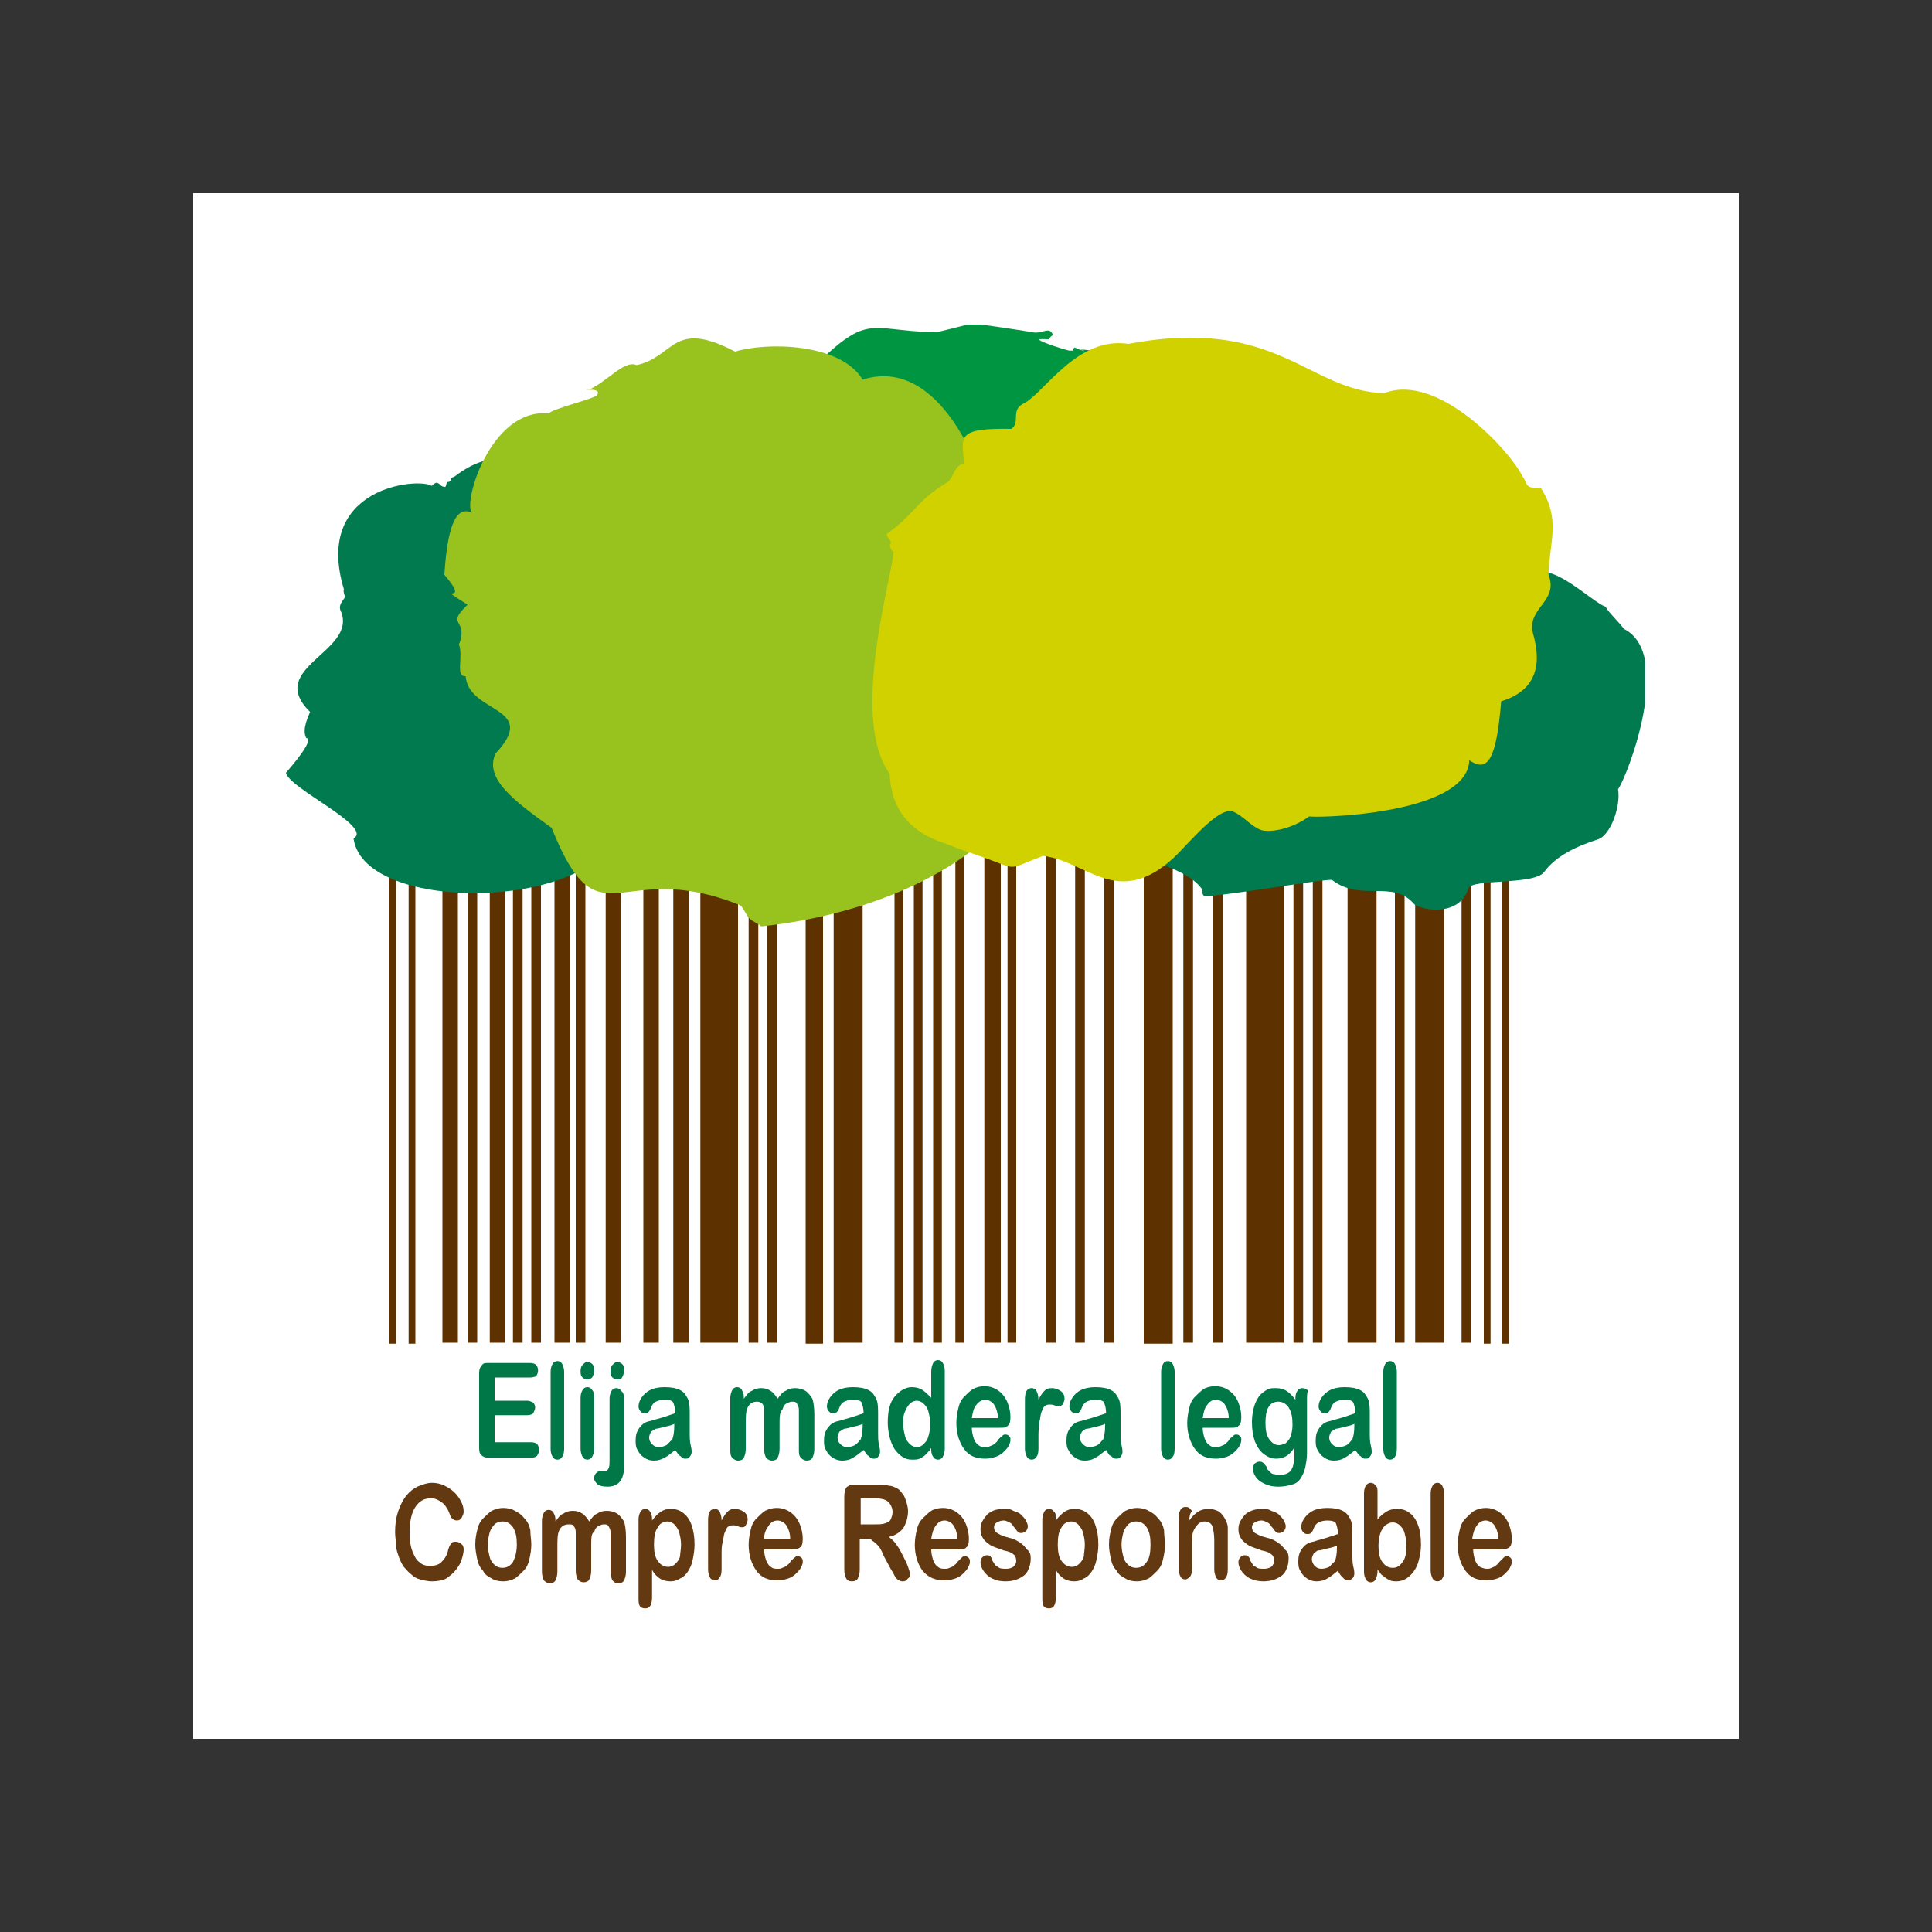
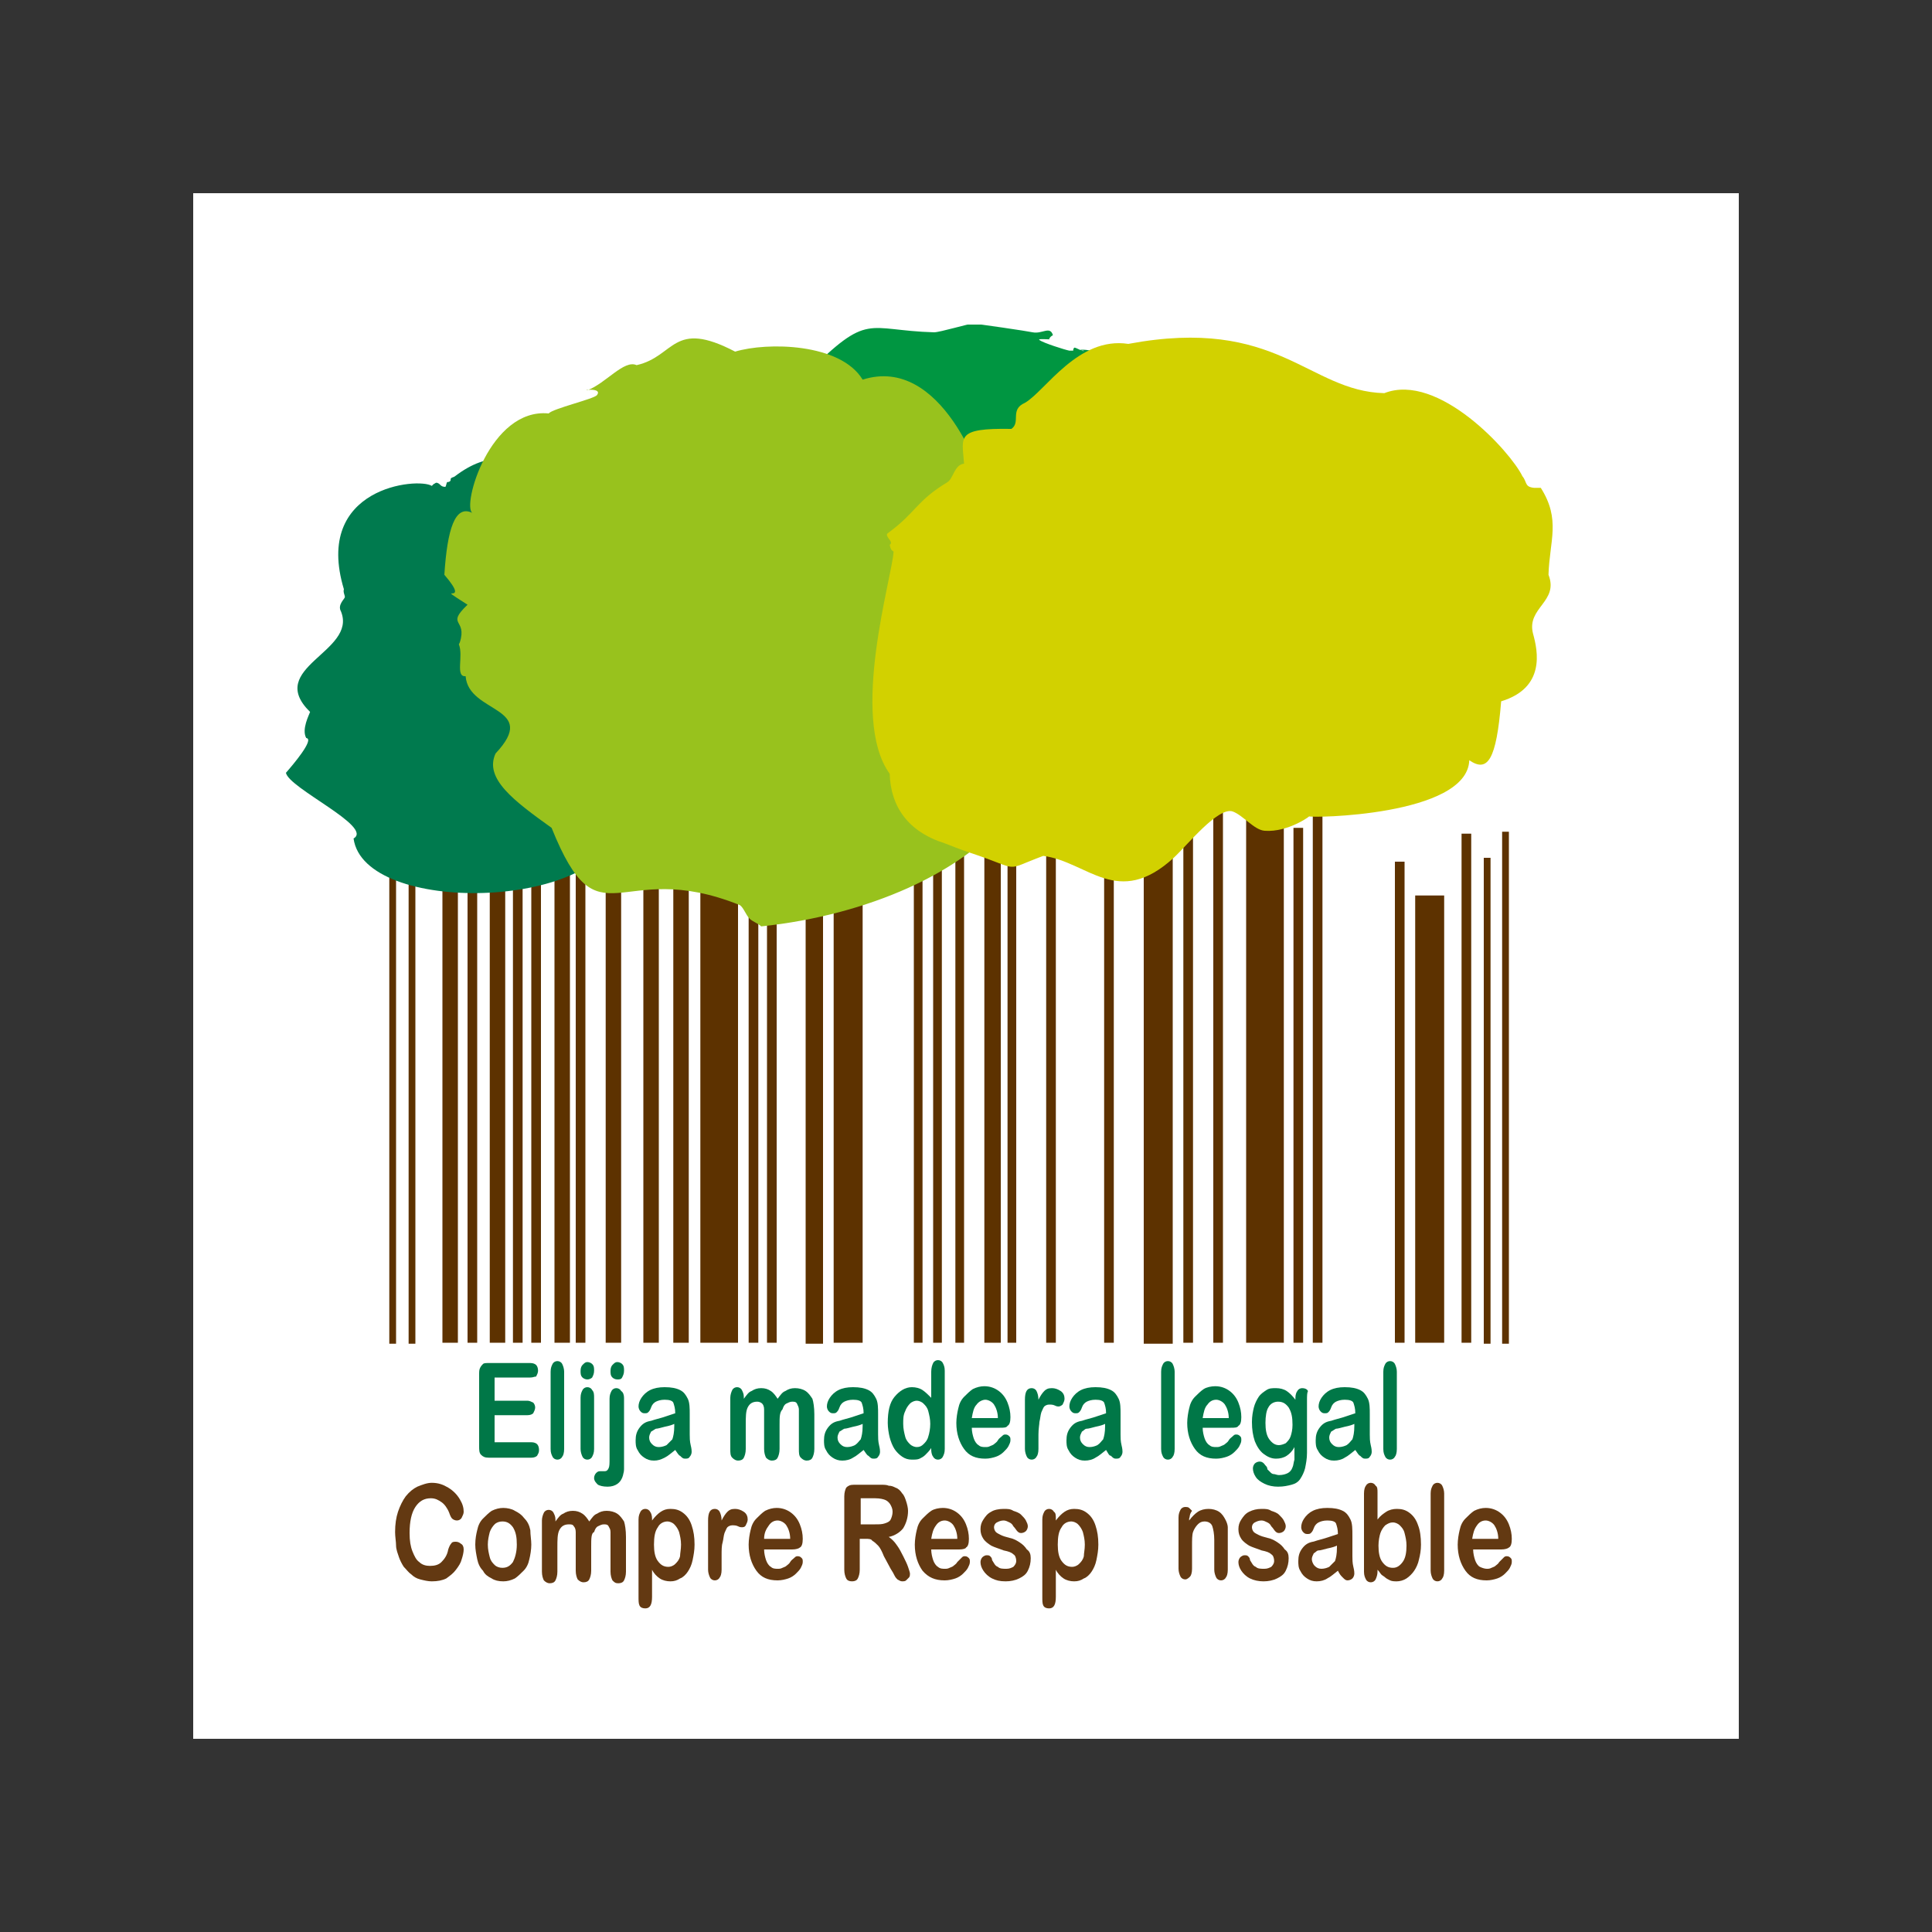
<svg xmlns="http://www.w3.org/2000/svg" xmlns:xlink="http://www.w3.org/1999/xlink" version="1.1" id="Capa_1" x="0px" y="0px" viewBox="0 0 200 200" style="enable-background:new 0 0 200 200;" xml:space="preserve">
  <rect x="0" y="0" width="200" height="200" fill="#333333" stroke="none" />
  <style type="text/css">
	.st0{fill:#FFFFFF;}
	.st1{clip-path:url(#SVGID_00000163039462339341549720000008582131582822325398_);}
	.st2{fill:#5D3200;}
	.st3{clip-path:url(#SVGID_00000034770371081576032290000014496664444928986047_);}
	.st4{fill:#007A4E;}
	.st5{fill:#007735;}
	.st6{fill:#009641;}
	.st7{fill:#98C21D;}
	.st8{fill:#D2D100;}
	.st9{fill:#007747;}
	.st10{fill:#633912;}
</style>
  <g>
    <rect x="20" y="20" class="st0" width="160" height="160" />
    <g id="Ilustración_120">
      <g>
        <defs>
          <rect id="SVGID_1_" x="29.6" y="33.6" width="140.7" height="132.9" />
        </defs>
        <clipPath id="SVGID_00000000185979154140330010000016595941980745720458_">
          <use xlink:href="#SVGID_1_" style="overflow:visible;" />
        </clipPath>
        <g style="clip-path:url(#SVGID_00000000185979154140330010000016595941980745720458_);">
          <rect x="101.9" y="83.8" class="st2" width="1.7" height="55.2" />
          <rect x="133.9" y="85.7" class="st2" width="1" height="53.3" />
          <rect x="96.6" y="87.1" class="st2" width="0.9" height="51.9" />
-           <rect x="92.6" y="88.9" class="st2" width="0.9" height="50.1" />
-           <rect x="111.3" y="85.4" class="st2" width="1" height="53.6" />
          <rect x="108.3" y="85.4" class="st2" width="1" height="53.6" />
          <rect x="48.4" y="79.2" class="st2" width="1" height="59.8" />
          <rect x="42.3" y="75.4" class="st2" width="0.7" height="63.7" />
          <rect x="40.3" y="75.4" class="st2" width="0.7" height="63.7" />
          <rect x="72.5" y="79.8" class="st2" width="3.9" height="59.2" />
          <rect x="86.3" y="68.2" class="st2" width="3" height="70.8" />
          <rect x="125.6" y="84.1" class="st2" width="1" height="54.9" />
          <rect x="135.9" y="84.4" class="st2" width="1" height="54.6" />
          <rect x="129" y="84.7" class="st2" width="3.9" height="54.3" />
          <rect x="104.3" y="83.3" class="st2" width="0.9" height="55.7" />
          <rect x="83.4" y="86.4" class="st2" width="1.8" height="52.7" />
          <rect x="94.6" y="88.1" class="st2" width="0.9" height="50.9" />
          <rect x="98.9" y="83.8" class="st2" width="0.9" height="55.2" />
          <rect x="151.3" y="86.3" class="st2" width="1" height="52.7" />
          <rect x="144.4" y="89.2" class="st2" width="1" height="49.8" />
          <rect x="122.5" y="83" class="st2" width="1" height="56" />
          <rect x="114.3" y="83.1" class="st2" width="1" height="55.9" />
          <rect x="79.4" y="89.4" class="st2" width="1" height="49.6" />
          <rect x="77.5" y="90" class="st2" width="1" height="49" />
          <rect x="155.5" y="86.1" class="st2" width="0.7" height="53" />
          <rect x="153.6" y="88.8" class="st2" width="0.7" height="50.3" />
          <rect x="45.8" y="80.2" class="st2" width="1.6" height="58.8" />
          <rect x="50.7" y="79.2" class="st2" width="1.6" height="59.8" />
          <rect x="62.7" y="89.6" class="st2" width="1.6" height="49.4" />
          <rect x="66.6" y="88.4" class="st2" width="1.6" height="50.6" />
          <rect x="69.7" y="89.9" class="st2" width="1.6" height="49.1" />
          <rect x="146.5" y="92.7" class="st2" width="3" height="46.3" />
-           <rect x="139.5" y="71.7" class="st2" width="3" height="67.3" />
          <rect x="118.4" y="84.1" class="st2" width="3" height="55" />
          <rect x="55" y="85.8" class="st2" width="1" height="53.2" />
          <rect x="53.1" y="84.6" class="st2" width="1" height="54.4" />
          <rect x="57.4" y="79.2" class="st2" width="1.6" height="59.8" />
          <rect x="59.6" y="90" class="st2" width="1" height="49" />
          <g>
            <defs>
              <rect id="SVGID_00000038414486994693338600000004175930963365946040_" x="29.6" y="33.6" width="140.7" height="132.9" />
            </defs>
            <clipPath id="SVGID_00000048464310463876844690000004038428795252396181_">
              <use xlink:href="#SVGID_00000038414486994693338600000004175930963365946040_" style="overflow:visible;" />
            </clipPath>
            <g style="clip-path:url(#SVGID_00000048464310463876844690000004038428795252396181_);">
              <path class="st4" d="M36.6,86.8c2.1-1.2-6.7-5.2-7-6.8c0.7-0.8,3-3.5,2.1-3.6c-0.5-0.9,0.3-2.4,0.4-2.7        c-4.7-4.6,4.9-6.2,3.2-10.4c-0.4-0.7,0.4-1.3,0.4-1.5c0-0.2-0.2-0.5-0.1-0.8c-3.2-10.6,7.7-11.6,9.1-10.7        c0.1-0.1,0.1-0.1,0.2-0.2c0.1,0,0.2-0.2,0.4-0.1c0.3,0.1,0.3,0.4,0.8,0.4c0.1-0.1,0.1-0.4,0.2-0.5c0.1,0,0.2,0,0.3-0.1        s0-0.2,0.1-0.3c0.1-0.1,0.3-0.1,0.4-0.2c14-10.7,19.7,29.5,17.9,36c-0.3,0.1-0.9,0.2-1.1,0.4C62.3,94.2,37.7,94.8,36.6,86.8" />
              <path class="st5" d="M66.2,48.3H66l-0.3,0.3c-0.3,0.1-0.5,0-0.6,0.3c0.2,0.1,0.5,0.2,0.7,0.2c0,0-0.1,0.1-0.1,0.1        c-0.5,0.1-0.6,0.3-1,0.4h-0.5c-0.4,0.1-0.7,0.2-1,0.3c-0.3,0.1-0.6,0-0.8,0c-0.1,0.1-0.1,0.1-0.2,0.2c0.1,0.1,0.1,0.2,0.2,0.3        c-0.6,0.1-0.4,0.3-0.8,0.4c-0.2,0.1-0.4,0-0.6,0c-0.2,0.1-0.5,0.4-0.5,0.6c0.6,0.1,0.8,0.2,0.7,0.6c-0.1,0-0.1,0.1-0.2,0.2        c-0.3,0.1-0.4,0.2-0.8,0.2C60.1,52.2,60,52,59.6,52c-0.2,0.1-0.6,0.1-0.8,0.2c-0.1,0-0.1,0.1-0.2,0.1c0.1,0.2,0.3,0.2,0.4,0.3        c0,0.1-0.1,0.3-0.1,0.4c0,0.1,0.1,0.1,0.2,0.3c-0.6,0.2-0.2,0.9,0.4,0.9V54h0.2v0.1c-0.2,0.1-0.2,0.3-0.2,0.6        c-0.2,0.1-0.2,0.1-0.4,0.1c-0.1,0-0.2,0-0.5,0c0,0.1,0,0.1,0.1,0.1c0.1,0,0.2,0.1,0.3,0.1c-0.1,0.2-0.4,0.2-0.5,0.4        c-0.1,0.2-0.2,1.3-0.2,1.4c0.2,0.1,0.1,0.1,0.4,0.1c0.1-0.1,0.2-0.2,0.5-0.2v0c0.3,0.2,0.3,0.6,0.3,1c0.3,0.1,0.4,0.2,1,0.2        c0.1-0.2,0-0.4,0.5-0.4c0.3,0.1,0.4,0.1,0.4,0.4c-0.1,0.1,0,0.2,0.1,0.4c-0.2,0.1-0.4,0.2-0.6,0.3c0.1,0.1,0.2,0.2,0.2,0.4        c-0.3,0.1-0.6,0.2-0.6,0.4c0.3,0.2,0.2,0.3,0.2,0.6c0.2,0.1,0.1,0.1,0.4,0.1c0.1-0.1,0.2-0.2,0.5-0.2c0.2,0.2,0.3,0.4,0.3,0.7        c0.3,0.1,0.5,0.3,0.9,0.4h0.9c0.6,0.1,1.5,0.3,2.4,0.1c0.2,0,0.4-0.2,0.6-0.3h0.6c0.4-0.1,0.9-0.3,1.2,0        c0.3,0.3-0.3,0.3-0.2,0.6c0,0.1,0.2,0.3,0.3,0.4c0.1,0,0.2,0,0.4,0c0.1-0.1,0.2-0.2,0.4-0.3c0.1,0,1-0.1,1.3-0.1        c0.1,0.1,0.1,0.1,0.2,0.2c-0.4,0.3-0.2,0.6-0.1,1.1c0.2,0.1,0.3,0.1,0.5,0.2c0.8,0,1-0.1,1.7-0.2l0.6-0.4l2.9,0h1.1        c0.2,0,0.4-0.2,0.6-0.2c0.5-0.1,0.8,0.1,1.1,0.2c0.2,0,0.5,0,0.6,0c0.2,0,0.6,0,0.7,0c0.5,0.1,1.1,0,1.5-0.1        c0.4,0,0.7,0.1,1,0.1c0.3,0,0.4-0.3,0.6-0.3c0.7-0.2,1.4,0.2,1.5-0.3c-0.1-0.1-0.2-0.1-0.3-0.2c0.3-0.1,1.1-0.5,1.3-0.6        c0.2-0.2,0.3-0.5,0.6-0.6c0.1,0,0.1,0,0.3,0c0,0,0.1,0.1,0.1,0.1c0.1,0.1,0.1,0.1,0.1,0.2c0.7,0,1.4,0.2,2.1,0.2        c0.2-0.1,0.3-0.2,0.5-0.3c0-0.2-0.4-0.8-0.6-0.9c-0.2-0.1-0.4,0-0.6,0c-0.1-0.1-0.1-0.2-0.1-0.4h-0.1v0h0.1        c0.2,0.1,0.5,0.1,1,0.1v-0.3c-0.3-0.1-0.5-0.1-0.6-0.3h0.1c0.2-0.2,0.7-0.1,1-0.2c0.2-0.1-0.1-0.4,0.1-0.6        c0.2-0.2,0.5-0.1,0.5-0.5c-0.2-0.1-0.4-0.2-0.5-0.4c0.7-0.2,1.3-0.3,2.1-0.4c0.1-0.2,0.2-0.2,0.2-0.4        c-0.2-0.1-0.6-0.2-0.8-0.4c-0.1-0.1-0.1-0.2-0.2-0.3h-0.5c-0.2,0.1-0.3,0-0.5,0c0,0-0.1-0.1-0.1-0.1c0.3-0.1,0.5-0.2,0.5-0.5        c-0.3-0.1-0.3-0.2-0.8-0.3c-0.2,0.1-0.4,0.1-0.6,0c0,0-0.1-0.1-0.1-0.1c-0.1-0.1,0.2-0.7,0.3-0.9c-0.4-0.1-1.2-0.4-1.3-0.7        c0.3-0.2,0.4-0.3,1-0.3c0.1,0.2,0.1,0.3,0.6,0.4c0-0.1,0.1-0.1,0.1-0.2c-0.4-0.3-0.1-0.7-1.2-0.7c-0.1,0.2-0.1,0.3-0.5,0.3        c-0.2-0.1-0.3,0-0.4-0.2c-0.1-0.1-0.1-0.1-0.1-0.2c0.8-0.2,0.9-0.1,1.8-0.2c0,0.3,0.1,0.6,0.6,0.7c0.1-0.1,0.2-0.1,0.2-0.2        c0.1-0.1,0.1-0.4,0.1-0.6c-0.4-0.1-0.9-0.2-1.1-0.4c-0.1-0.1,0-0.4-0.1-0.5c0-0.1-0.6-0.4-0.7-0.4h-0.9c-0.2,0-0.4,0-0.6,0        c-0.1-0.1-0.1-0.1-0.2-0.2c0.2-0.1,0.7-0.1,0.9-0.2c0.1-0.1,0.1-0.1,0.1-0.2c-0.1,0,0,0-0.1-0.1c-0.6-0.1-1.3-0.2-1.3-0.6        c0.2-0.2,0.1-0.5,0.1-0.7c-0.6-0.2-0.6-0.5-1-0.6c-0.3-0.1-0.5,0-0.7-0.2c0.2-0.1,0.3-0.1,0.4-0.3h-0.2c-0.1,0-0.1,0-0.2,0        c-0.4,0.2-0.9,0.1-1,0.5c0.3,0.1,0.4,0,0.5,0.2h-0.2c-0.1,0-0.1,0-0.2,0c-0.2-0.1-0.4-0.2-0.6-0.3H83c-0.2-0.1,0-0.2-0.2-0.3        c-0.1-0.1-0.5-0.1-0.6-0.2v0h0.1c0.1-0.1,0,0,0.2-0.1c0.2,0.2,0.3,0.3,1,0.3c0.1-0.2,0.1-0.4,0.1-0.7c0.8,0,1.9,0,2-0.5        C85.3,46.1,85,46,85,45.8c-1.1,0-1.9,0.1-2.7,0.3c-0.4,0.1-0.8,0.5-1.5,0.2c-0.3-0.1-0.5-0.2-0.7-0.4c-0.2,0-0.4,0.1-0.6,0.1        c0-0.7-0.6-0.8-0.7-1.4c0.1,0,0.2,0,0.4,0c0.2,0.1,0.2,0.2,0.6,0.2c0.1,0,0,0,0.2,0c0.1-0.1,0.3-0.3,0.5-0.4v-0.2        c-1.1-0.1-2.1-0.8-3.3-0.9c-0.2,0.1-0.3,0.1-0.3,0.3c-0.6,0-0.8,0.1-1.3,0.1c-0.1-0.1-0.2-0.2-0.2-0.4c-0.3-0.2-0.1-0.4,0-0.6        c-0.4-0.2-0.6-0.3-1.3-0.4c-0.1,0.1-0.4,0.3-0.5,0.4c-0.1,0.2,0,0.3-0.2,0.5c-0.3,0.3-1.1,0.2-1.2,0.6        c0.3,0.2-0.1,0.5-0.2,0.8c-0.5,0-1.3-0.2-1.9,0c-0.2,0.1-0.4,0.2-0.7,0.3c-0.9,0.1-1.4-0.1-1.4,0.5c0.1,0.1,0.1,0.1,0.3,0.2        c0.3,0.1,0.8-0.1,1.1-0.2c0.4-0.1,0.6,0.1,0.9,0.1c0.3,0.3,0.8,0.5,0.9,0.9c-0.1,0,0,0-0.1,0.1c-0.4,0.2-1,0.3-1.4,0.4        c-0.2,0.1-0.4,0.3-0.6,0.4c-0.3,0.1-0.8,0.2-1,0.4c-0.2,0.2,0.1,0.3,0.1,0.4c-0.4,0.2-1.1,0.3-1.7,0.3c0,0-0.1-0.1-0.1-0.1        C66.3,48.4,66.3,48.4,66.2,48.3 M78.4,45.6c0.3,0.2,0.6,0.5,0.7,0.8c-0.2,0.1-0.3,0.1-0.7,0.1c-0.2-0.2-0.5-0.4-0.6-0.8h0.1v0        C77.9,45.6,78.4,45.6,78.4,45.6z M68.1,48.7c0.1,0.1,0.1,0,0.2,0.1c0.1,0.1,0.1,0.1,0.1,0.2c-0.1,0-0.2,0-0.5,0        c-0.2-0.1-0.3-0.1-0.4-0.3c0.1,0,0.2,0,0.2,0C67.8,48.7,67.9,48.7,68.1,48.7 M63.1,50.6c0.1,0,0.1,0,0.3,0        c0,0.1,0.1,0.1,0.1,0.2c-0.2,0-0.4,0-0.6,0c-0.1-0.1-0.1-0.1-0.2-0.2h0.2C63,50.6,63,50.6,63.1,50.6 M87,52.3        c0.3,0.2,0.5,0.1,0.6,0.5c-0.2,0.1-0.2,0.1-0.5,0.1c-0.3-0.2-0.5-0.1-0.5-0.5c0.1,0,0,0,0.1-0.1H87z M85.9,52.7        c-0.3,0-0.5,0-0.7,0c-0.1-0.1-0.2-0.2-0.2-0.3h0.6c0.1,0.1,0.2,0.1,0.3,0.1V52.7z M61.1,52.9c0.2,0.1,0.3,0.2,0.3,0.4        c-0.1,0.1-0.2,0.1-0.3,0.2c-0.1,0-0.2,0-0.2,0c-0.1-0.1-0.1-0.2-0.2-0.4c0.1,0,0,0,0.1-0.1C60.9,52.9,61,52.9,61.1,52.9         M59.7,55.5v-0.1c0.2,0,0.3,0,0.4,0v0h-0.1C60,55.5,59.9,55.5,59.7,55.5 M62.5,58.2c0.3,0,0.1,0,0.2,0.1c-0.1,0-0.2,0-0.2,0        V58.2z M62.2,58.6H62v-0.1L62.2,58.6L62.2,58.6z M90.1,59.1h-0.4c0,0.1,0,0.1,0.1,0.1c0.1,0,0.1,0,0.2,0v0h0.1L90.1,59.1        L90.1,59.1z M86.3,59.2c0,0,0.1,0.1,0.1,0.1h-0.2C86.3,59.2,86.3,59.2,86.3,59.2 M82.3,61.5c0.4,0,0.8,0.1,0.9,0.4h-0.2        c-0.2,0.1-0.4,0-0.6,0v-0.1C82.3,61.7,82.3,61.6,82.3,61.5" />
              <path class="st6" d="M77.4,54.2c-0.1-0.5,0.2-1.1,0.7-1.2c0,0.1,0.1,0.3,0.1,0.4c0.1,0,0.1,0,0.2,0v0l0,0l0,0        c0-0.1,0-0.1-0.1-0.2c-0.3-0.2-0.3-0.6-0.4-1c-0.2-0.1-0.3-0.1-0.6-0.2c-0.1,0-0.3,0-0.6,0.1c0-0.2,0-0.2,0.1-0.3        c0.1-0.1,0.3-0.2,0.4-0.2c-0.2-0.3-0.6-0.4-0.8-0.6c-2.5-3.6,7.2-11.1,7.1-12.3c6.5-6.5,6.1-4.5,13.2-4.3c0.6,0,3.6-0.9,4-0.9        c0.4,0,5.8,0.8,6.2,0.9c1,0.2,1.8-0.7,2.1,0.3c-0.2,0.1-0.3,0.2-0.4,0.4c0.5,0.1-1.3-0.1-1,0.1c0.4,0.3,2.6,1,3.1,1.1        c0.1,0,0.2,0,0.4,0c0-0.1,0-0.2,0.1-0.3c0.1-0.1,1,0.5,1,0.3c-1.5-0.1,1.9-0.5,3,1.5c-0.2,0.1-0.5,0-0.7,0.2        c-0.1,0.2,0,0.4,0,0.7c0,0-0.1,0-0.1,0c0,0,0,0.1,0,0.1c0,0,0.1,0,0.1,0c0.2-0.2,0.7-0.3,1.2-0.3c0,0.2,0.1,0.3,0.1,0.5        c-0.3,0.2-0.7,0.3-0.7,0.6c0,0,0.1,0,0.1,0c0.4,0.3,1,0,1.4,0.2c0.3,0.2,0.1,0.8,0.3,1c0.3,0.3,0.6,0.1,0.8,0.8        c-0.3,0.2-0.5,0.4-0.5,0.7c1,0.3,1.9,0.4,3,0.4c0.2,0.3,0.4,0.3,0.5,0.8c-0.2,0.2-0.7,0.5-0.9,0.8c-0.1,0.2,0,0.4-0.2,0.5        c-0.2,0-0.4,0.1-0.6,0.1c-0.3-0.1-0.4,0-0.6,0.1c0,0.1,0,0.1-0.1,0.2c0.5,0.1,0.7,0.4,0.8,0.9c1.6,13.7,11.2,19.8-14.1,23.4        c-0.3-0.2-0.4-0.1-0.5-0.4c-0.4,0.1-0.6,0-0.9,0c0,0.1,0,0.1,0,0.2c-0.2,0.1-0.4,0.3-0.6,0.4c-0.1,0-0.2,0-0.3,0        c0,0,0,0.1,0,0.1c-0.3,0.4,0.1,0.7,0.2,1.1c-0.5,0.4-0.7,0.7-1.7,0.9c-0.2-0.2-0.6-0.4-0.8-0.6c-0.2-0.4-0.1-0.6-0.4-0.9        c-0.5-0.5-1.5-0.1-1.8-0.9c0.2-0.3-19.8-7.3-20.9-9.3c-0.2-0.4-0.6-0.2-0.6-0.9c0.3-0.2,0.6-0.3,0.6-0.7        c-1-0.4-1.8-0.6-2.9-0.8c-0.1-0.3-0.3-0.4-0.3-0.8c0.3-0.2,0.8-0.4,1.1-0.7c0.1-0.2,0.1-0.4,0.3-0.5h0.9c0,0,0.1,0,0.1,0        c0.1,0,0.1,0,0.2,0c0-0.1,0.1-0.1,0.1-0.2c-0.5-0.2-0.6-0.5-0.6-1C76.9,54.5,76.9,54.3,77.4,54.2 M77.8,50.6        C77.9,50.7,77.9,50.7,77.8,50.6L77.8,50.6L77.8,50.6z" />
-               <path class="st4" d="M115.2,85.5c0.2,0.1,0.3-0.1,0.6-0.1c0.2,0,0.3,0.2,0.5,0.2c0.7,0.2,1.2-0.4,1.8,0c0.1,0.1,0,0.1,0.1,0.2        c-0.4,0.1-1.1,0.1-1.4,0.3c-3.6,2.7,5.2,2.6,7.6,5.9c0.1,0.2,0,0.5,0.2,0.7c0.3,0.4,12.7-1.8,13.3-1.6c3,2.3,6.3-0.1,8.5,2.5        c0.7,0.6,4.6,1.4,5.6-1.6c0.2-1.1,7-0.3,7.9-1.8c1.2-1.6,3.3-2.6,5.5-3.3c1.3-0.4,2.4-3.4,2.1-5.2c1-1.4,5.8-14,0.6-16.6        c-0.4-0.6-1.6-1.7-1.9-2.3c-1-0.3-3.7-2.9-5.8-3.5C124.9,49.7,114.9,85.5,115.2,85.5" />
              <path class="st7" d="M102,51v0.3c0.1,0.1,0.1,0.1,0.1,0.4c-0.2,0.1-5,11.8-5.8,12.9c-0.2,0.3-0.2,0.8-0.4,1l2.1,4.2        c18.5,8,3.5,23.7-19.2,26.1c-0.3-0.3-0.9-0.5-1.2-0.8c-0.4-0.4-0.6-1.1-1-1.4c-12.7-5.1-14.5,4.4-19.5-8        c-3.9-2.8-7-5.1-5.8-7.7c4.6-4.9-2.8-4.1-3.1-8c-1.1,0.1-0.2-2.1-0.7-3.3c0.1-0.2,0,0,0.1-0.2c0.8-2.5-1.5-1.7,0.8-3.9        C44.5,60.1,49,63,46,59.5c0.3-4.7,1.1-7.3,2.9-6.4c-1.1-0.7,1.8-10.9,7.9-10.3c0.4-0.5,4.7-1.5,5-1.9c0.6-0.8-1.6-0.5-1-0.5        c1.9-0.7,3.8-3.2,5.1-2.6c4-0.9,3.7-4.8,10.2-1.4c3.3-1,10.9-0.9,13.2,2.9C97.5,36.7,101.8,49.4,102,51" />
              <path class="st8" d="M108,88.6c-4.3,1.6-2.1,1.5-7.5-0.3c-0.9-0.3-1.7-0.6-2.7-1c-3.8-1.2-5.6-3.8-5.7-7.2        c-4.2-5.8,0.3-20.5,0.4-23c-0.3-0.2-0.3-0.3-0.4-0.7c0.5-0.3-0.6-0.9-0.2-1.2c3-2.2,2.9-3.3,6.2-5.3c0.6-0.4,0.7-1.8,1.7-1.9        c-0.2-2.8-0.9-3.7,4.9-3.6c1-0.7-0.2-2,1.4-2.7c2.1-1.2,5.5-6.9,10.7-6.1c15.5-2.9,18.6,4.9,26.5,5.1        c5.6-2.2,13.1,6.1,14.3,8.6c0.5,0.6,0.2,1.1,1.2,1.2c0.1,0,0.3,0,0.7,0c2.1,3.3,0.9,5.5,0.8,9c1.1,2.8-2.3,3.4-1.6,6.1        c0.5,1.8,1.3,5.6-3.3,7c-0.5,6.1-1.4,7.4-3.3,6.1c-0.2,5.8-16.6,6-16.6,5.8c0.4-0.2-2.1,1.7-4.6,1.5c-1.1-0.1-2.2-1.6-3.3-2        c-1.5-0.5-4.7,3.5-6.1,4.8C115.7,94.1,112.6,89.2,108,88.6" />
              <path class="st9" d="M54.9,142.6h-3.7v2.4h3.4c0.2,0,0.4,0.1,0.6,0.2c0.1,0.1,0.2,0.3,0.2,0.5c0,0.2-0.1,0.4-0.2,0.6        c-0.1,0.1-0.3,0.2-0.6,0.2h-3.4v2.8H55c0.3,0,0.5,0.1,0.6,0.2c0.1,0.1,0.2,0.3,0.2,0.6s-0.1,0.4-0.2,0.6        c-0.1,0.1-0.3,0.2-0.6,0.2h-4.4c-0.4,0-0.6-0.1-0.8-0.3c-0.2-0.2-0.2-0.5-0.2-0.9v-7.4c0-0.3,0-0.5,0.1-0.7        c0.1-0.2,0.2-0.3,0.3-0.4s0.3-0.1,0.6-0.1h4.3c0.3,0,0.5,0.1,0.6,0.2c0.1,0.1,0.2,0.3,0.2,0.6c0,0.2-0.1,0.4-0.2,0.6        C55.3,142.5,55.2,142.6,54.9,142.6" />
              <path class="st9" d="M57,150v-8c0-0.4,0.1-0.6,0.2-0.8c0.1-0.2,0.3-0.3,0.5-0.3c0.2,0,0.4,0.1,0.5,0.3        c0.1,0.2,0.2,0.5,0.2,0.8v8c0,0.4-0.1,0.7-0.2,0.8c-0.1,0.2-0.3,0.3-0.5,0.3s-0.4-0.1-0.5-0.3C57.1,150.6,57,150.4,57,150" />
              <path class="st9" d="M61.5,144.7v5.3c0,0.4-0.1,0.6-0.2,0.8c-0.1,0.2-0.3,0.3-0.5,0.3c-0.2,0-0.4-0.1-0.5-0.3        c-0.1-0.2-0.2-0.5-0.2-0.8v-5.3c0-0.4,0.1-0.6,0.2-0.8s0.3-0.3,0.5-0.3c0.2,0,0.4,0.1,0.5,0.3        C61.5,144.1,61.5,144.4,61.5,144.7 M60.8,142.8c-0.2,0-0.4-0.1-0.5-0.2c-0.2-0.2-0.2-0.4-0.2-0.7c0-0.3,0.1-0.5,0.2-0.6        c0.2-0.2,0.3-0.3,0.5-0.3c0.2,0,0.4,0.1,0.5,0.2c0.2,0.2,0.2,0.4,0.2,0.7c0,0.3-0.1,0.5-0.2,0.7        C61.2,142.7,61,142.8,60.8,142.8" />
              <path class="st9" d="M63.9,142.8c-0.2,0-0.4-0.1-0.5-0.2c-0.2-0.2-0.2-0.4-0.2-0.7c0-0.3,0.1-0.5,0.2-0.6        c0.2-0.2,0.3-0.3,0.5-0.3s0.4,0.1,0.5,0.2c0.2,0.2,0.2,0.4,0.2,0.7s-0.1,0.5-0.2,0.7S64.1,142.8,63.9,142.8 M64.6,144.7v6.3        c0,0.4,0,0.8,0,1.1c0,0.3-0.1,0.5-0.1,0.6c-0.2,0.8-0.8,1.2-1.6,1.2c-0.5,0-0.8-0.1-1-0.2c-0.2-0.2-0.4-0.4-0.4-0.7        c0-0.2,0.1-0.4,0.2-0.5c0.1-0.1,0.2-0.2,0.4-0.2c0,0,0.1,0,0.1,0c0.1,0,0.1,0,0.2,0c0.1,0,0.2,0,0.2,0c0.2,0,0.3-0.1,0.4-0.3        c0.1-0.2,0.1-0.5,0.1-1v-6.2c0-0.4,0.1-0.6,0.2-0.8c0.1-0.2,0.3-0.3,0.5-0.3c0.2,0,0.4,0.1,0.5,0.3        C64.5,144.1,64.6,144.4,64.6,144.7" />
              <path class="st9" d="M69.8,147.4c-0.2,0.1-0.5,0.2-1,0.3c-0.4,0.1-0.7,0.2-0.9,0.2c-0.2,0.1-0.3,0.2-0.5,0.3        c-0.1,0.2-0.2,0.4-0.2,0.6c0,0.3,0.1,0.5,0.3,0.7c0.2,0.2,0.4,0.3,0.7,0.3c0.3,0,0.6-0.1,0.8-0.2c0.2-0.2,0.4-0.4,0.6-0.6        c0.1-0.3,0.2-0.7,0.2-1.4L69.8,147.4L69.8,147.4z M69.9,150.1c-0.4,0.3-0.7,0.6-1.1,0.8s-0.7,0.3-1.1,0.3        c-0.4,0-0.7-0.1-1-0.3c-0.3-0.2-0.5-0.4-0.7-0.8c-0.2-0.3-0.2-0.7-0.2-1c0-0.5,0.1-0.9,0.4-1.3c0.3-0.4,0.6-0.6,1.1-0.7        c0.1,0,0.3-0.1,0.7-0.2c0.4-0.1,0.7-0.2,1-0.3c0.3-0.1,0.6-0.2,0.9-0.3c0-0.5-0.1-0.8-0.2-1.1c-0.1-0.2-0.4-0.3-0.9-0.3        c-0.4,0-0.7,0.1-0.9,0.2c-0.2,0.1-0.4,0.3-0.5,0.6c-0.1,0.3-0.2,0.4-0.3,0.5c-0.1,0.1-0.2,0.1-0.4,0.1c-0.2,0-0.3-0.1-0.4-0.2        c-0.1-0.1-0.2-0.3-0.2-0.5c0-0.3,0.1-0.6,0.3-0.9c0.2-0.3,0.5-0.6,0.9-0.8s0.9-0.3,1.5-0.3c0.7,0,1.2,0.1,1.6,0.3        c0.4,0.2,0.6,0.5,0.8,0.9c0.2,0.4,0.2,1,0.2,1.6c0,0.4,0,0.8,0,1.1s0,0.6,0,1c0,0.3,0,0.7,0.1,1.1c0.1,0.4,0.1,0.6,0.1,0.7        c0,0.2-0.1,0.4-0.2,0.5c-0.1,0.2-0.3,0.2-0.5,0.2c-0.2,0-0.3-0.1-0.5-0.3C70.3,150.7,70.1,150.4,69.9,150.1" />
              <path class="st9" d="M80.7,147.5v2.5c0,0.4-0.1,0.7-0.2,0.9c-0.1,0.2-0.3,0.3-0.6,0.3c-0.2,0-0.4-0.1-0.6-0.3        c-0.1-0.2-0.2-0.5-0.2-0.9V147c0-0.5,0-0.8,0-1.1c0-0.3-0.1-0.5-0.2-0.6s-0.3-0.2-0.5-0.2c-0.5,0-0.8,0.2-1,0.6        c-0.2,0.4-0.2,1-0.2,1.8v2.5c0,0.4-0.1,0.7-0.2,0.9s-0.3,0.3-0.6,0.3c-0.2,0-0.4-0.1-0.6-0.3s-0.2-0.5-0.2-0.9v-5.3        c0-0.3,0.1-0.6,0.2-0.8c0.1-0.2,0.3-0.3,0.5-0.3s0.4,0.1,0.5,0.3c0.1,0.2,0.2,0.4,0.2,0.7v0.2c0.3-0.4,0.5-0.7,0.8-0.8        c0.3-0.2,0.6-0.3,1-0.3c0.4,0,0.7,0.1,1,0.3c0.3,0.2,0.5,0.5,0.7,0.8c0.3-0.4,0.5-0.7,0.8-0.8c0.3-0.2,0.6-0.3,1-0.3        c0.4,0,0.8,0.1,1.1,0.3c0.3,0.2,0.5,0.5,0.7,0.8c0.1,0.3,0.2,0.9,0.2,1.6v3.6c0,0.4-0.1,0.7-0.2,0.9c-0.1,0.2-0.3,0.3-0.6,0.3        c-0.2,0-0.4-0.1-0.6-0.3s-0.2-0.5-0.2-0.9v-3.1c0-0.4,0-0.7,0-1c0-0.2-0.1-0.4-0.2-0.6c-0.1-0.2-0.3-0.2-0.5-0.2        c-0.2,0-0.4,0.1-0.6,0.2s-0.3,0.3-0.4,0.6C80.7,146.2,80.7,146.7,80.7,147.5" />
              <path class="st9" d="M89.3,147.4c-0.2,0.1-0.5,0.2-1,0.3c-0.4,0.1-0.7,0.2-0.9,0.2c-0.2,0.1-0.3,0.2-0.5,0.3        c-0.1,0.2-0.2,0.4-0.2,0.6c0,0.3,0.1,0.5,0.3,0.7c0.2,0.2,0.4,0.3,0.7,0.3c0.3,0,0.6-0.1,0.8-0.2c0.3-0.2,0.4-0.4,0.6-0.6        c0.1-0.3,0.2-0.7,0.2-1.4V147.4L89.3,147.4z M89.4,150.1c-0.4,0.3-0.7,0.6-1.1,0.8c-0.3,0.2-0.7,0.3-1.1,0.3        c-0.4,0-0.7-0.1-1-0.3c-0.3-0.2-0.5-0.4-0.7-0.8c-0.2-0.3-0.2-0.7-0.2-1c0-0.5,0.1-0.9,0.4-1.3c0.3-0.4,0.6-0.6,1.1-0.7        c0.1,0,0.3-0.1,0.7-0.2s0.7-0.2,1-0.3c0.3-0.1,0.6-0.2,0.9-0.3c0-0.5-0.1-0.8-0.2-1.1c-0.1-0.2-0.4-0.3-0.9-0.3        c-0.4,0-0.7,0.1-0.9,0.2c-0.2,0.1-0.4,0.3-0.5,0.6c-0.1,0.3-0.2,0.4-0.3,0.5c-0.1,0.1-0.2,0.1-0.4,0.1c-0.2,0-0.3-0.1-0.4-0.2        c-0.1-0.1-0.2-0.3-0.2-0.5c0-0.3,0.1-0.6,0.3-0.9c0.2-0.3,0.5-0.6,0.9-0.8s0.9-0.3,1.5-0.3c0.7,0,1.2,0.1,1.6,0.3        c0.4,0.2,0.6,0.5,0.8,0.9c0.2,0.4,0.2,1,0.2,1.6c0,0.4,0,0.8,0,1.1s0,0.6,0,1c0,0.3,0,0.7,0.1,1.1c0.1,0.4,0.1,0.6,0.1,0.7        c0,0.2-0.1,0.4-0.2,0.5c-0.1,0.2-0.3,0.2-0.5,0.2c-0.2,0-0.3-0.1-0.5-0.3C89.8,150.7,89.6,150.4,89.4,150.1" />
              <path class="st9" d="M93.5,147.4c0,0.5,0.1,0.9,0.2,1.3c0.1,0.4,0.3,0.6,0.5,0.8c0.2,0.2,0.5,0.3,0.7,0.3        c0.3,0,0.5-0.1,0.7-0.3c0.2-0.2,0.4-0.4,0.5-0.8c0.1-0.3,0.2-0.8,0.2-1.3c0-0.5-0.1-0.9-0.2-1.3c-0.1-0.4-0.3-0.6-0.5-0.8        c-0.2-0.2-0.5-0.3-0.7-0.3s-0.5,0.1-0.7,0.3c-0.2,0.2-0.4,0.5-0.5,0.8C93.5,146.5,93.5,146.9,93.5,147.4 M96.4,150.1v-0.2        c-0.2,0.3-0.4,0.5-0.6,0.7c-0.2,0.2-0.4,0.3-0.6,0.4c-0.2,0.1-0.5,0.1-0.8,0.1c-0.4,0-0.7-0.1-1-0.3c-0.3-0.2-0.6-0.5-0.8-0.8        c-0.2-0.3-0.4-0.8-0.5-1.2s-0.2-1-0.2-1.5c0-1.2,0.2-2.1,0.7-2.7c0.5-0.6,1.1-1,1.8-1c0.4,0,0.8,0.1,1.1,0.3        c0.3,0.2,0.6,0.5,0.9,0.8V142c0-0.4,0.1-0.7,0.2-0.9c0.1-0.2,0.3-0.3,0.5-0.3c0.2,0,0.4,0.1,0.5,0.3c0.1,0.2,0.2,0.4,0.2,0.8        v8.1c0,0.4-0.1,0.6-0.2,0.8c-0.1,0.2-0.3,0.3-0.5,0.3c-0.2,0-0.4-0.1-0.5-0.3C96.5,150.7,96.4,150.4,96.4,150.1" />
              <path class="st9" d="M100.6,146.8h2.7c0-0.6-0.2-1.1-0.4-1.4c-0.2-0.3-0.6-0.5-0.9-0.5s-0.7,0.2-0.9,0.5        C100.8,145.7,100.7,146.2,100.6,146.8 M103.5,147.8h-2.9c0,0.4,0.1,0.8,0.2,1.1c0.1,0.3,0.3,0.6,0.5,0.7        c0.2,0.2,0.5,0.2,0.7,0.2c0.2,0,0.3,0,0.5-0.1c0.2-0.1,0.3-0.1,0.4-0.2c0.1-0.1,0.3-0.2,0.4-0.4s0.3-0.3,0.5-0.5        c0.1-0.1,0.2-0.1,0.3-0.1c0.2,0,0.3,0.1,0.4,0.2c0.1,0.1,0.1,0.2,0.1,0.4c0,0.2-0.1,0.4-0.2,0.6c-0.1,0.2-0.3,0.4-0.5,0.6        c-0.2,0.2-0.5,0.4-0.8,0.5c-0.3,0.1-0.7,0.2-1.1,0.2c-1,0-1.7-0.3-2.2-1c-0.5-0.7-0.8-1.6-0.8-2.7c0-0.5,0.1-1.1,0.2-1.5        c0.1-0.5,0.3-0.9,0.6-1.2c0.3-0.3,0.6-0.6,0.9-0.8c0.4-0.2,0.8-0.3,1.2-0.3c0.6,0,1.1,0.2,1.5,0.5c0.4,0.3,0.7,0.7,0.9,1.2        c0.2,0.5,0.3,1,0.3,1.5c0,0.5-0.1,0.8-0.3,0.9C104.2,147.8,103.9,147.8,103.5,147.8" />
              <path class="st9" d="M107.5,148.5v1.5c0,0.4-0.1,0.7-0.2,0.8c-0.1,0.2-0.3,0.3-0.5,0.3c-0.2,0-0.4-0.1-0.5-0.3        c-0.1-0.2-0.2-0.5-0.2-0.8v-5.1c0-0.8,0.2-1.2,0.7-1.2c0.2,0,0.4,0.1,0.5,0.3c0.1,0.2,0.2,0.5,0.2,0.9        c0.2-0.4,0.4-0.7,0.6-0.9c0.2-0.2,0.4-0.3,0.8-0.3c0.3,0,0.6,0.1,0.9,0.3c0.3,0.2,0.4,0.5,0.4,0.8c0,0.2-0.1,0.4-0.2,0.6        c-0.1,0.1-0.3,0.2-0.4,0.2c-0.1,0-0.2,0-0.4-0.1c-0.2-0.1-0.4-0.1-0.6-0.1c-0.2,0-0.4,0.1-0.5,0.2c-0.1,0.1-0.2,0.4-0.3,0.6        c-0.1,0.3-0.1,0.6-0.2,1C107.6,147.4,107.5,147.9,107.5,148.5" />
              <path class="st9" d="M114.4,147.4c-0.2,0.1-0.5,0.2-1,0.3c-0.4,0.1-0.7,0.2-0.9,0.2s-0.3,0.2-0.5,0.3        c-0.1,0.2-0.2,0.4-0.2,0.6c0,0.3,0.1,0.5,0.3,0.7c0.2,0.2,0.4,0.3,0.7,0.3c0.3,0,0.6-0.1,0.8-0.2c0.3-0.2,0.4-0.4,0.6-0.6        c0.1-0.3,0.2-0.7,0.2-1.4V147.4L114.4,147.4z M114.5,150.1c-0.4,0.3-0.7,0.6-1.1,0.8c-0.3,0.2-0.7,0.3-1.1,0.3        c-0.4,0-0.7-0.1-1-0.3s-0.5-0.4-0.7-0.8c-0.2-0.3-0.2-0.7-0.2-1c0-0.5,0.1-0.9,0.4-1.3c0.3-0.4,0.6-0.6,1.1-0.7        c0.1,0,0.3-0.1,0.7-0.2c0.4-0.1,0.7-0.2,1-0.3c0.3-0.1,0.6-0.2,0.9-0.3c0-0.5-0.1-0.8-0.2-1.1c-0.1-0.2-0.4-0.3-0.9-0.3        c-0.4,0-0.7,0.1-0.9,0.2c-0.2,0.1-0.4,0.3-0.5,0.6c-0.1,0.3-0.2,0.4-0.3,0.5c-0.1,0.1-0.2,0.1-0.4,0.1c-0.2,0-0.3-0.1-0.4-0.2        c-0.1-0.1-0.2-0.3-0.2-0.5c0-0.3,0.1-0.6,0.3-0.9c0.2-0.3,0.5-0.6,0.9-0.8c0.4-0.2,0.9-0.3,1.5-0.3c0.7,0,1.2,0.1,1.6,0.3        c0.4,0.2,0.6,0.5,0.8,0.9c0.2,0.4,0.2,1,0.2,1.6c0,0.4,0,0.8,0,1.1s0,0.6,0,1c0,0.3,0,0.7,0.1,1.1c0.1,0.4,0.1,0.6,0.1,0.7        c0,0.2-0.1,0.4-0.2,0.5c-0.1,0.2-0.3,0.2-0.5,0.2c-0.2,0-0.3-0.1-0.5-0.3C114.8,150.7,114.7,150.4,114.5,150.1" />
              <path class="st9" d="M120.2,150v-8c0-0.4,0.1-0.6,0.2-0.8c0.1-0.2,0.3-0.3,0.5-0.3c0.2,0,0.4,0.1,0.5,0.3        c0.1,0.2,0.2,0.5,0.2,0.8v8c0,0.4-0.1,0.7-0.2,0.8c-0.1,0.2-0.3,0.3-0.5,0.3s-0.4-0.1-0.5-0.3        C120.3,150.6,120.2,150.4,120.2,150" />
              <path class="st9" d="M124.5,146.8h2.7c0-0.6-0.2-1.1-0.4-1.4c-0.2-0.3-0.6-0.5-0.9-0.5c-0.4,0-0.7,0.2-0.9,0.5        C124.7,145.7,124.6,146.2,124.5,146.8 M127.4,147.8h-2.9c0,0.4,0.1,0.8,0.2,1.1c0.1,0.3,0.3,0.6,0.5,0.7        c0.2,0.2,0.5,0.2,0.7,0.2c0.2,0,0.3,0,0.5-0.1c0.2-0.1,0.3-0.1,0.4-0.2c0.1-0.1,0.3-0.2,0.4-0.4s0.3-0.3,0.5-0.5        c0.1-0.1,0.2-0.1,0.3-0.1c0.2,0,0.3,0.1,0.4,0.2c0.1,0.1,0.1,0.2,0.1,0.4c0,0.2-0.1,0.4-0.2,0.6c-0.1,0.2-0.3,0.4-0.5,0.6        c-0.2,0.2-0.5,0.4-0.8,0.5c-0.3,0.1-0.7,0.2-1.1,0.2c-1,0-1.7-0.3-2.2-1s-0.8-1.6-0.8-2.7c0-0.5,0.1-1.1,0.2-1.5        c0.1-0.5,0.3-0.9,0.6-1.2s0.6-0.6,0.9-0.8s0.8-0.3,1.2-0.3c0.6,0,1.1,0.2,1.5,0.5c0.4,0.3,0.7,0.7,0.9,1.2        c0.2,0.5,0.3,1,0.3,1.5c0,0.5-0.1,0.8-0.3,0.9C128.1,147.8,127.8,147.8,127.4,147.8" />
              <path class="st9" d="M131,147.3c0,0.7,0.1,1.3,0.4,1.7s0.6,0.6,1,0.6c0.2,0,0.5-0.1,0.7-0.2c0.2-0.2,0.4-0.4,0.5-0.7        c0.1-0.3,0.2-0.7,0.2-1.2c0-0.8-0.1-1.3-0.4-1.8c-0.3-0.4-0.6-0.6-1.1-0.6c-0.4,0-0.8,0.2-1,0.6        C131.1,146,131,146.6,131,147.3 M135.3,145v5.4c0,0.6-0.1,1.1-0.2,1.6c-0.1,0.4-0.3,0.8-0.5,1.1c-0.2,0.3-0.5,0.5-0.9,0.6        s-0.8,0.2-1.4,0.2c-0.5,0-1-0.1-1.4-0.3c-0.4-0.2-0.7-0.4-0.9-0.7c-0.2-0.3-0.3-0.6-0.3-0.9c0-0.2,0.1-0.4,0.2-0.5        s0.3-0.2,0.5-0.2c0.2,0,0.4,0.1,0.6,0.4c0.1,0.1,0.2,0.2,0.2,0.4c0.1,0.1,0.2,0.2,0.3,0.3s0.2,0.2,0.4,0.2        c0.1,0,0.3,0.1,0.5,0.1c0.4,0,0.7-0.1,0.9-0.2c0.2-0.1,0.4-0.3,0.5-0.6c0.1-0.2,0.1-0.5,0.2-0.8c0-0.3,0-0.7,0-1.3        c-0.2,0.4-0.5,0.7-0.8,0.9c-0.3,0.2-0.7,0.3-1.1,0.3c-0.5,0-0.9-0.2-1.3-0.5s-0.7-0.8-0.9-1.3c-0.2-0.6-0.3-1.2-0.3-2        c0-0.6,0.1-1.1,0.2-1.5s0.3-0.8,0.5-1.1c0.2-0.3,0.5-0.5,0.8-0.7c0.3-0.2,0.6-0.2,1-0.2c0.4,0,0.8,0.1,1.1,0.3        c0.3,0.2,0.6,0.5,0.9,0.9v-0.2c0-0.3,0.1-0.6,0.2-0.7c0.1-0.2,0.3-0.3,0.5-0.3c0.3,0,0.5,0.1,0.6,0.3        C135.3,144.2,135.3,144.5,135.3,145" />
              <path class="st9" d="M140.2,147.4c-0.2,0.1-0.5,0.2-1,0.3c-0.4,0.1-0.7,0.2-0.9,0.2c-0.2,0.1-0.3,0.2-0.5,0.3        c-0.1,0.2-0.2,0.4-0.2,0.6c0,0.3,0.1,0.5,0.3,0.7c0.2,0.2,0.4,0.3,0.7,0.3c0.3,0,0.6-0.1,0.8-0.2c0.3-0.2,0.4-0.4,0.6-0.6        c0.1-0.3,0.2-0.7,0.2-1.4V147.4L140.2,147.4z M140.3,150.1c-0.4,0.3-0.7,0.6-1.1,0.8c-0.3,0.2-0.7,0.3-1.1,0.3        c-0.4,0-0.7-0.1-1-0.3c-0.3-0.2-0.5-0.4-0.7-0.8c-0.2-0.3-0.2-0.7-0.2-1c0-0.5,0.1-0.9,0.4-1.3c0.3-0.4,0.6-0.6,1.1-0.7        c0.1,0,0.3-0.1,0.7-0.2c0.4-0.1,0.7-0.2,1-0.3c0.3-0.1,0.6-0.2,0.9-0.3c0-0.5-0.1-0.8-0.2-1.1c-0.1-0.2-0.4-0.3-0.9-0.3        c-0.4,0-0.7,0.1-0.9,0.2c-0.2,0.1-0.4,0.3-0.5,0.6c-0.1,0.3-0.2,0.4-0.3,0.5c-0.1,0.1-0.2,0.1-0.4,0.1c-0.2,0-0.3-0.1-0.4-0.2        c-0.1-0.1-0.2-0.3-0.2-0.5c0-0.3,0.1-0.6,0.3-0.9c0.2-0.3,0.5-0.6,0.9-0.8s0.9-0.3,1.5-0.3c0.7,0,1.2,0.1,1.6,0.3        c0.4,0.2,0.6,0.5,0.8,0.9c0.2,0.4,0.2,1,0.2,1.6c0,0.4,0,0.8,0,1.1s0,0.6,0,1c0,0.3,0,0.7,0.1,1.1c0.1,0.4,0.1,0.6,0.1,0.7        c0,0.2-0.1,0.4-0.2,0.5c-0.1,0.2-0.3,0.2-0.5,0.2c-0.2,0-0.3-0.1-0.5-0.3C140.7,150.7,140.5,150.4,140.3,150.1" />
              <path class="st9" d="M143.2,150v-8c0-0.4,0.1-0.6,0.2-0.8c0.1-0.2,0.3-0.3,0.5-0.3s0.4,0.1,0.5,0.3c0.1,0.2,0.2,0.5,0.2,0.8v8        c0,0.4-0.1,0.7-0.2,0.8c-0.1,0.2-0.3,0.3-0.5,0.3c-0.2,0-0.4-0.1-0.5-0.3C143.3,150.6,143.2,150.4,143.2,150" />
              <path class="st10" d="M48,160.4c0,0.3-0.1,0.7-0.2,1c-0.1,0.4-0.3,0.7-0.6,1.1c-0.3,0.4-0.6,0.6-1,0.9        c-0.4,0.2-0.9,0.3-1.5,0.3c-0.4,0-0.8-0.1-1.2-0.2s-0.7-0.3-0.9-0.5c-0.3-0.2-0.5-0.5-0.8-0.8c-0.2-0.3-0.4-0.7-0.5-1        s-0.3-0.8-0.3-1.2s-0.1-0.9-0.1-1.4c0-0.8,0.1-1.5,0.3-2.1c0.2-0.6,0.5-1.2,0.8-1.6c0.4-0.5,0.8-0.8,1.2-1        c0.5-0.2,1-0.4,1.5-0.4c0.7,0,1.2,0.2,1.7,0.5c0.5,0.3,0.9,0.7,1.2,1.2c0.3,0.5,0.4,0.9,0.4,1.3c0,0.2-0.1,0.4-0.2,0.6        c-0.1,0.2-0.3,0.3-0.5,0.3c-0.2,0-0.4-0.1-0.5-0.2c-0.1-0.1-0.2-0.3-0.3-0.6c-0.2-0.5-0.5-0.9-0.8-1.1        c-0.3-0.2-0.6-0.4-1.1-0.4c-0.7,0-1.2,0.3-1.6,0.9c-0.4,0.6-0.6,1.5-0.6,2.7c0,0.8,0.1,1.4,0.3,1.9c0.2,0.5,0.4,0.9,0.7,1.1        c0.3,0.3,0.7,0.4,1.1,0.4c0.5,0,0.9-0.1,1.2-0.4c0.3-0.3,0.6-0.7,0.7-1.3c0.1-0.3,0.2-0.5,0.3-0.6c0.1-0.2,0.3-0.2,0.5-0.2        c0.2,0,0.4,0.1,0.5,0.2C47.9,159.9,48,160.1,48,160.4" />
              <path class="st10" d="M53.5,159.9c0-0.8-0.1-1.3-0.4-1.8c-0.3-0.4-0.6-0.6-1.1-0.6c-0.3,0-0.6,0.1-0.8,0.3        c-0.2,0.2-0.4,0.5-0.5,0.8c-0.1,0.4-0.2,0.8-0.2,1.3c0,0.5,0.1,0.9,0.2,1.3c0.1,0.4,0.3,0.6,0.5,0.8c0.2,0.2,0.5,0.3,0.8,0.3        c0.5,0,0.8-0.2,1.1-0.6C53.3,161.3,53.5,160.7,53.5,159.9 M55,159.9c0,0.5-0.1,1.1-0.2,1.5c-0.1,0.5-0.3,0.9-0.6,1.2        c-0.3,0.3-0.6,0.6-0.9,0.8c-0.4,0.2-0.8,0.3-1.2,0.3c-0.5,0-0.9-0.1-1.2-0.3c-0.4-0.2-0.7-0.4-0.9-0.8        c-0.3-0.3-0.5-0.7-0.6-1.2c-0.1-0.5-0.2-1-0.2-1.5c0-0.6,0.1-1.1,0.2-1.5c0.1-0.5,0.3-0.9,0.6-1.2c0.3-0.3,0.6-0.6,0.9-0.8        c0.4-0.2,0.8-0.3,1.2-0.3s0.9,0.1,1.2,0.3c0.4,0.2,0.7,0.4,1,0.8c0.3,0.3,0.5,0.7,0.6,1.2C54.9,158.9,55,159.4,55,159.9" />
              <path class="st10" d="M61.2,160.1v2.5c0,0.4-0.1,0.7-0.2,0.9c-0.1,0.2-0.3,0.3-0.6,0.3c-0.2,0-0.4-0.1-0.6-0.3        c-0.1-0.2-0.2-0.5-0.2-0.9v-2.9c0-0.5,0-0.8,0-1.1c0-0.3-0.1-0.5-0.2-0.6c-0.1-0.2-0.3-0.2-0.5-0.2c-0.5,0-0.8,0.2-1,0.6        c-0.2,0.4-0.2,1-0.2,1.8v2.5c0,0.4-0.1,0.7-0.2,0.9c-0.1,0.2-0.3,0.3-0.6,0.3c-0.2,0-0.4-0.1-0.6-0.3        c-0.1-0.2-0.2-0.5-0.2-0.9v-5.3c0-0.3,0.1-0.6,0.2-0.8c0.1-0.2,0.3-0.3,0.5-0.3s0.4,0.1,0.5,0.3c0.1,0.2,0.2,0.4,0.2,0.7v0.2        c0.3-0.4,0.5-0.7,0.8-0.8c0.3-0.2,0.6-0.3,1-0.3s0.7,0.1,1,0.3c0.3,0.2,0.5,0.5,0.7,0.8c0.3-0.4,0.5-0.7,0.8-0.8        c0.3-0.2,0.6-0.3,1-0.3c0.4,0,0.8,0.1,1.1,0.3s0.5,0.5,0.7,0.8c0.1,0.3,0.2,0.9,0.2,1.6v3.6c0,0.4-0.1,0.7-0.2,0.9        c-0.1,0.2-0.3,0.3-0.6,0.3s-0.4-0.1-0.6-0.3c-0.1-0.2-0.2-0.5-0.2-0.9v-3.1c0-0.4,0-0.7,0-1s-0.1-0.4-0.2-0.6        c-0.1-0.2-0.3-0.2-0.5-0.2c-0.2,0-0.4,0.1-0.6,0.2s-0.3,0.3-0.4,0.6C61.2,158.7,61.2,159.3,61.2,160.1" />
              <path class="st10" d="M70.5,159.9c0-0.5-0.1-0.9-0.2-1.3c-0.1-0.3-0.3-0.6-0.5-0.8c-0.2-0.2-0.5-0.3-0.7-0.3        c-0.4,0-0.8,0.2-1,0.6c-0.3,0.4-0.4,1-0.4,1.8c0,0.7,0.1,1.3,0.4,1.7c0.3,0.4,0.6,0.6,1.1,0.6c0.2,0,0.5-0.1,0.7-0.3        s0.4-0.4,0.5-0.8C70.4,160.8,70.5,160.4,70.5,159.9 M67.5,157.2v0.2c0.3-0.4,0.6-0.7,0.9-0.9c0.3-0.2,0.6-0.3,1-0.3        c0.5,0,0.9,0.1,1.3,0.4s0.7,0.7,0.9,1.3c0.2,0.6,0.3,1.2,0.3,2c0,0.6-0.1,1.1-0.2,1.6c-0.1,0.5-0.3,0.9-0.5,1.2        c-0.2,0.3-0.5,0.6-0.8,0.7c-0.3,0.2-0.6,0.3-1,0.3c-0.4,0-0.8-0.1-1.1-0.3c-0.3-0.2-0.6-0.5-0.8-0.9v2.8        c0,0.8-0.2,1.2-0.7,1.2c-0.3,0-0.5-0.1-0.6-0.3c-0.1-0.2-0.1-0.5-0.1-0.9v-8c0-0.4,0.1-0.6,0.2-0.8c0.1-0.2,0.3-0.3,0.5-0.3        s0.4,0.1,0.5,0.3C67.4,156.6,67.5,156.9,67.5,157.2" />
              <path class="st10" d="M74.7,161v1.5c0,0.4-0.1,0.7-0.2,0.8c-0.1,0.2-0.3,0.3-0.5,0.3s-0.4-0.1-0.5-0.3        c-0.1-0.2-0.2-0.5-0.2-0.8v-5.1c0-0.8,0.2-1.2,0.7-1.2c0.2,0,0.4,0.1,0.5,0.3c0.1,0.2,0.2,0.5,0.2,0.9        c0.2-0.4,0.4-0.7,0.6-0.9c0.2-0.2,0.4-0.3,0.8-0.3c0.3,0,0.6,0.1,0.9,0.3c0.3,0.2,0.4,0.5,0.4,0.8c0,0.2-0.1,0.4-0.2,0.6        s-0.3,0.2-0.4,0.2c-0.1,0-0.2,0-0.4-0.1c-0.2-0.1-0.4-0.1-0.6-0.1c-0.2,0-0.4,0.1-0.5,0.2c-0.1,0.1-0.2,0.4-0.3,0.6        c-0.1,0.3-0.1,0.6-0.2,1C74.7,160,74.7,160.5,74.7,161" />
              <path class="st10" d="M79.1,159.3h2.7c0-0.6-0.2-1.1-0.4-1.4c-0.2-0.3-0.6-0.5-0.9-0.5c-0.4,0-0.7,0.2-0.9,0.5        C79.3,158.3,79.1,158.7,79.1,159.3 M82,160.4h-2.9c0,0.4,0.1,0.8,0.2,1.1c0.1,0.3,0.3,0.6,0.5,0.7c0.2,0.2,0.5,0.2,0.7,0.2        c0.2,0,0.3,0,0.5-0.1c0.2-0.1,0.3-0.1,0.4-0.2s0.3-0.2,0.4-0.4s0.3-0.3,0.5-0.5c0.1-0.1,0.2-0.1,0.3-0.1        c0.2,0,0.3,0.1,0.4,0.2c0.1,0.1,0.1,0.2,0.1,0.4c0,0.2-0.1,0.4-0.2,0.6c-0.1,0.2-0.3,0.4-0.5,0.6c-0.2,0.2-0.5,0.4-0.8,0.5        c-0.3,0.1-0.7,0.2-1.1,0.2c-1,0-1.7-0.3-2.2-1s-0.8-1.6-0.8-2.7c0-0.5,0.1-1.1,0.2-1.5c0.1-0.5,0.3-0.9,0.6-1.2        c0.3-0.3,0.6-0.6,0.9-0.8c0.4-0.2,0.8-0.3,1.2-0.3c0.6,0,1.1,0.2,1.5,0.5c0.4,0.3,0.7,0.7,0.9,1.2c0.2,0.5,0.3,1,0.3,1.5        c0,0.5-0.1,0.8-0.3,0.9C82.7,160.3,82.4,160.4,82,160.4" />
              <path class="st10" d="M90.6,155.1h-1.5v2.7h1.5c0.4,0,0.7,0,1-0.1c0.3-0.1,0.5-0.2,0.6-0.4c0.1-0.2,0.2-0.5,0.2-0.8        c0-0.3-0.1-0.5-0.2-0.7c-0.1-0.2-0.3-0.4-0.5-0.5C91.5,155.2,91.1,155.1,90.6,155.1 M89.6,159.3h-0.6v3.2        c0,0.4-0.1,0.7-0.2,0.9s-0.3,0.3-0.6,0.3c-0.3,0-0.5-0.1-0.6-0.3c-0.1-0.2-0.2-0.5-0.2-0.9v-7.6c0-0.4,0.1-0.7,0.2-0.9        c0.2-0.2,0.4-0.3,0.8-0.3h2.7c0.4,0,0.7,0,0.9,0.1c0.3,0,0.5,0.1,0.7,0.2c0.3,0.1,0.5,0.3,0.7,0.6c0.2,0.2,0.3,0.5,0.4,0.8        c0.1,0.3,0.2,0.7,0.2,1c0,0.7-0.2,1.3-0.5,1.8c-0.3,0.4-0.9,0.8-1.5,0.9c0.3,0.2,0.6,0.5,0.8,0.8c0.3,0.4,0.5,0.8,0.7,1.2        c0.2,0.4,0.4,0.8,0.5,1.1c0.1,0.3,0.2,0.6,0.2,0.7s0,0.3-0.1,0.4c-0.1,0.1-0.2,0.2-0.3,0.3c-0.1,0.1-0.3,0.1-0.4,0.1        c-0.2,0-0.3-0.1-0.5-0.2c-0.1-0.1-0.2-0.2-0.3-0.4c-0.1-0.2-0.2-0.4-0.4-0.7l-0.7-1.3c-0.2-0.5-0.4-0.9-0.6-1.1        s-0.4-0.4-0.6-0.5C90.2,159.3,89.9,159.3,89.6,159.3" />
              <path class="st10" d="M96.4,159.3h2.7c0-0.6-0.2-1.1-0.4-1.4c-0.2-0.3-0.6-0.5-0.9-0.5c-0.4,0-0.7,0.2-0.9,0.5        C96.6,158.3,96.5,158.7,96.4,159.3 M99.3,160.4h-2.9c0,0.4,0.1,0.8,0.2,1.1c0.1,0.3,0.3,0.6,0.5,0.7c0.2,0.2,0.5,0.2,0.7,0.2        c0.2,0,0.3,0,0.5-0.1c0.2-0.1,0.3-0.1,0.4-0.2c0.1-0.1,0.3-0.2,0.4-0.4c0.1-0.1,0.3-0.3,0.5-0.5c0.1-0.1,0.2-0.1,0.3-0.1        c0.2,0,0.3,0.1,0.4,0.2c0.1,0.1,0.1,0.2,0.1,0.4c0,0.2-0.1,0.4-0.2,0.6s-0.3,0.4-0.5,0.6c-0.2,0.2-0.5,0.4-0.8,0.5        c-0.3,0.1-0.7,0.2-1.1,0.2c-1,0-1.7-0.3-2.3-1c-0.5-0.7-0.8-1.6-0.8-2.7c0-0.5,0.1-1.1,0.2-1.5c0.1-0.5,0.3-0.9,0.6-1.2        s0.6-0.6,0.9-0.8s0.8-0.3,1.2-0.3c0.6,0,1.1,0.2,1.5,0.5c0.4,0.3,0.7,0.7,0.9,1.2c0.2,0.5,0.3,1,0.3,1.5        c0,0.5-0.1,0.8-0.3,0.9C100,160.3,99.7,160.4,99.3,160.4" />
              <path class="st10" d="M106.7,161.3c0,0.5-0.1,0.9-0.3,1.3c-0.2,0.4-0.5,0.6-0.9,0.8c-0.4,0.2-0.9,0.3-1.4,0.3        c-0.6,0-1-0.1-1.4-0.3c-0.4-0.2-0.7-0.5-0.9-0.8c-0.2-0.3-0.3-0.6-0.3-0.9c0-0.2,0.1-0.4,0.2-0.5s0.3-0.2,0.4-0.2        c0.2,0,0.3,0,0.4,0.1c0.1,0.1,0.2,0.2,0.2,0.4c0.2,0.3,0.3,0.6,0.6,0.7c0.2,0.2,0.5,0.2,0.9,0.2c0.3,0,0.5-0.1,0.7-0.2        c0.2-0.2,0.3-0.4,0.3-0.6c0-0.3-0.1-0.6-0.3-0.7c-0.2-0.2-0.5-0.3-1-0.4c-0.5-0.2-0.9-0.3-1.3-0.5c-0.3-0.2-0.6-0.4-0.8-0.7        c-0.2-0.3-0.3-0.6-0.3-1c0-0.4,0.1-0.7,0.3-1c0.2-0.3,0.4-0.6,0.8-0.8c0.3-0.2,0.8-0.3,1.3-0.3c0.4,0,0.7,0,1,0.2        c0.3,0.1,0.6,0.2,0.8,0.4c0.2,0.2,0.4,0.4,0.5,0.6s0.2,0.4,0.2,0.6c0,0.2-0.1,0.4-0.2,0.5s-0.3,0.2-0.5,0.2        c-0.2,0-0.3-0.1-0.4-0.2s-0.2-0.3-0.4-0.5c-0.1-0.2-0.2-0.3-0.4-0.4s-0.4-0.2-0.6-0.2c-0.3,0-0.5,0.1-0.7,0.2        c-0.2,0.1-0.3,0.3-0.3,0.5c0,0.2,0.1,0.4,0.2,0.5c0.1,0.1,0.3,0.2,0.5,0.3c0.2,0.1,0.5,0.2,0.9,0.3c0.5,0.1,0.8,0.3,1.1,0.5        c0.3,0.2,0.5,0.4,0.7,0.7C106.6,160.6,106.7,160.9,106.7,161.3" />
              <path class="st10" d="M112.3,159.9c0-0.5-0.1-0.9-0.2-1.3c-0.1-0.3-0.3-0.6-0.5-0.8c-0.2-0.2-0.5-0.3-0.7-0.3        c-0.4,0-0.8,0.2-1,0.6c-0.3,0.4-0.4,1-0.4,1.8c0,0.7,0.1,1.3,0.4,1.7c0.3,0.4,0.6,0.6,1.1,0.6c0.2,0,0.5-0.1,0.7-0.3        c0.2-0.2,0.4-0.4,0.5-0.8C112.2,160.8,112.3,160.4,112.3,159.9 M109.3,157.2v0.2c0.3-0.4,0.6-0.7,0.9-0.9        c0.3-0.2,0.6-0.3,1-0.3c0.5,0,0.9,0.1,1.3,0.4s0.7,0.7,0.9,1.3c0.2,0.6,0.3,1.2,0.3,2c0,0.6-0.1,1.1-0.2,1.6        c-0.1,0.5-0.3,0.9-0.5,1.2c-0.2,0.3-0.5,0.6-0.8,0.7c-0.3,0.2-0.6,0.3-1,0.3c-0.4,0-0.8-0.1-1.1-0.3c-0.3-0.2-0.6-0.5-0.8-0.9        v2.8c0,0.8-0.2,1.2-0.7,1.2c-0.3,0-0.5-0.1-0.6-0.3c-0.1-0.2-0.1-0.5-0.1-0.9v-8c0-0.4,0.1-0.6,0.2-0.8        c0.1-0.2,0.3-0.3,0.5-0.3s0.4,0.1,0.5,0.3C109.3,156.6,109.3,156.9,109.3,157.2" />
-               <path class="st10" d="M119.1,159.9c0-0.8-0.1-1.3-0.4-1.8c-0.3-0.4-0.6-0.6-1.1-0.6c-0.3,0-0.6,0.1-0.8,0.3        c-0.2,0.2-0.4,0.5-0.5,0.8c-0.1,0.4-0.2,0.8-0.2,1.3c0,0.5,0.1,0.9,0.2,1.3c0.1,0.4,0.3,0.6,0.5,0.8c0.2,0.2,0.5,0.3,0.8,0.3        c0.5,0,0.8-0.2,1.1-0.6C119,161.3,119.1,160.7,119.1,159.9 M120.6,159.9c0,0.5-0.1,1.1-0.2,1.5c-0.1,0.5-0.3,0.9-0.6,1.2        c-0.3,0.3-0.6,0.6-0.9,0.8c-0.4,0.2-0.8,0.3-1.2,0.3c-0.5,0-0.9-0.1-1.2-0.3c-0.4-0.2-0.7-0.4-0.9-0.8        c-0.3-0.3-0.5-0.7-0.6-1.2c-0.1-0.5-0.2-1-0.2-1.5c0-0.6,0.1-1.1,0.2-1.5c0.1-0.5,0.3-0.9,0.6-1.2c0.3-0.3,0.6-0.6,0.9-0.8        c0.4-0.2,0.8-0.3,1.2-0.3s0.9,0.1,1.2,0.3c0.4,0.2,0.7,0.4,1,0.8c0.3,0.3,0.5,0.7,0.6,1.2        C120.5,158.9,120.6,159.4,120.6,159.9" />
              <path class="st10" d="M123.1,157.2v0.2c0.3-0.4,0.6-0.7,0.9-0.9c0.3-0.2,0.7-0.3,1.1-0.3c0.4,0,0.8,0.1,1.1,0.3        c0.3,0.2,0.5,0.5,0.7,0.9c0.1,0.2,0.2,0.5,0.2,0.7c0,0.3,0,0.6,0,1v3.4c0,0.4-0.1,0.7-0.2,0.8c-0.1,0.2-0.3,0.3-0.5,0.3        s-0.4-0.1-0.5-0.3c-0.1-0.2-0.2-0.5-0.2-0.8v-3.1c0-0.6-0.1-1.1-0.2-1.4c-0.1-0.3-0.4-0.5-0.8-0.5c-0.3,0-0.5,0.1-0.7,0.3        c-0.2,0.2-0.4,0.5-0.5,0.8c-0.1,0.3-0.1,0.8-0.1,1.5v2.3c0,0.4-0.1,0.7-0.2,0.8s-0.3,0.3-0.5,0.3c-0.2,0-0.4-0.1-0.5-0.3        c-0.1-0.2-0.2-0.5-0.2-0.8v-5.3c0-0.4,0.1-0.6,0.2-0.8c0.1-0.2,0.3-0.3,0.5-0.3c0.1,0,0.3,0,0.4,0.1c0.1,0.1,0.2,0.2,0.3,0.3        C123.1,156.8,123.2,157,123.1,157.2" />
              <path class="st10" d="M133.4,161.3c0,0.5-0.1,0.9-0.3,1.3c-0.2,0.4-0.5,0.6-0.9,0.8c-0.4,0.2-0.9,0.3-1.4,0.3s-1-0.1-1.4-0.3        c-0.4-0.2-0.7-0.5-0.9-0.8c-0.2-0.3-0.3-0.6-0.3-0.9c0-0.2,0.1-0.4,0.2-0.5s0.3-0.2,0.4-0.2c0.2,0,0.3,0,0.4,0.1        c0.1,0.1,0.2,0.2,0.2,0.4c0.2,0.3,0.3,0.6,0.6,0.7c0.2,0.2,0.5,0.2,0.9,0.2c0.3,0,0.5-0.1,0.7-0.2c0.2-0.2,0.3-0.4,0.3-0.6        c0-0.3-0.1-0.6-0.3-0.7c-0.2-0.2-0.5-0.3-1-0.4c-0.5-0.2-0.9-0.3-1.3-0.5c-0.3-0.2-0.6-0.4-0.8-0.7c-0.2-0.3-0.3-0.6-0.3-1        c0-0.4,0.1-0.7,0.3-1c0.2-0.3,0.4-0.6,0.8-0.8c0.4-0.2,0.8-0.3,1.3-0.3c0.4,0,0.7,0,1,0.2c0.3,0.1,0.6,0.2,0.8,0.4        c0.2,0.2,0.4,0.4,0.5,0.6c0.1,0.2,0.2,0.4,0.2,0.6c0,0.2-0.1,0.4-0.2,0.5c-0.1,0.1-0.3,0.2-0.5,0.2c-0.2,0-0.3-0.1-0.4-0.2        c-0.1-0.1-0.2-0.3-0.4-0.5c-0.1-0.2-0.2-0.3-0.4-0.4s-0.4-0.2-0.6-0.2c-0.3,0-0.5,0.1-0.7,0.2c-0.2,0.1-0.3,0.3-0.3,0.5        c0,0.2,0.1,0.4,0.2,0.5s0.3,0.2,0.5,0.3c0.2,0.1,0.5,0.2,0.9,0.3c0.5,0.1,0.8,0.3,1.1,0.5c0.3,0.2,0.5,0.4,0.7,0.7        C133.3,160.6,133.4,160.9,133.4,161.3" />
              <path class="st10" d="M138.4,160c-0.2,0.1-0.5,0.2-1,0.3c-0.4,0.1-0.7,0.2-0.9,0.2s-0.3,0.2-0.5,0.3c-0.1,0.2-0.2,0.4-0.2,0.6        s0.1,0.5,0.3,0.7c0.2,0.2,0.4,0.3,0.7,0.3c0.3,0,0.6-0.1,0.8-0.2c0.2-0.2,0.4-0.4,0.6-0.6c0.1-0.3,0.2-0.7,0.2-1.4V160        L138.4,160z M138.5,162.6c-0.4,0.3-0.7,0.6-1.1,0.8c-0.3,0.2-0.7,0.3-1.1,0.3c-0.4,0-0.7-0.1-1-0.3s-0.5-0.4-0.7-0.8        c-0.2-0.3-0.2-0.7-0.2-1c0-0.5,0.1-0.9,0.4-1.3c0.3-0.4,0.6-0.6,1.1-0.7c0.1,0,0.3-0.1,0.7-0.2c0.4-0.1,0.7-0.2,1-0.3        c0.3-0.1,0.6-0.2,0.9-0.3c0-0.5-0.1-0.8-0.2-1.1c-0.1-0.2-0.4-0.3-0.9-0.3c-0.4,0-0.7,0.1-0.9,0.2c-0.2,0.1-0.4,0.3-0.5,0.6        c-0.1,0.3-0.2,0.4-0.3,0.5c-0.1,0.1-0.2,0.1-0.4,0.1c-0.2,0-0.3-0.1-0.4-0.2c-0.1-0.1-0.2-0.3-0.2-0.5c0-0.3,0.1-0.6,0.3-0.9        s0.5-0.6,0.9-0.8c0.4-0.2,0.9-0.3,1.5-0.3c0.7,0,1.2,0.1,1.6,0.3s0.6,0.5,0.8,0.9c0.2,0.4,0.2,1,0.2,1.7c0,0.4,0,0.8,0,1.1        c0,0.3,0,0.6,0,1c0,0.3,0,0.7,0.1,1.1c0.1,0.4,0.1,0.6,0.1,0.7c0,0.2-0.1,0.4-0.2,0.5s-0.3,0.2-0.5,0.2        c-0.2,0-0.3-0.1-0.5-0.3S138.7,163,138.5,162.6" />
              <path class="st10" d="M142.7,160c0,0.7,0.1,1.3,0.4,1.7c0.3,0.4,0.6,0.6,1.1,0.6c0.4,0,0.7-0.2,1-0.6c0.3-0.4,0.4-1,0.4-1.7        c0-0.5-0.1-0.9-0.2-1.3c-0.1-0.4-0.3-0.6-0.5-0.8c-0.2-0.2-0.5-0.3-0.7-0.3c-0.3,0-0.5,0.1-0.8,0.3c-0.2,0.2-0.4,0.5-0.5,0.8        C142.8,159,142.7,159.5,142.7,160 M142.6,154.5v2.8c0.3-0.4,0.6-0.6,0.9-0.8c0.3-0.2,0.7-0.3,1.1-0.3c0.5,0,0.9,0.1,1.3,0.4        c0.4,0.3,0.7,0.7,0.9,1.3c0.2,0.5,0.3,1.2,0.3,2c0,0.6-0.1,1.1-0.2,1.5c-0.1,0.5-0.3,0.9-0.5,1.2c-0.2,0.3-0.5,0.6-0.8,0.8        c-0.3,0.2-0.7,0.3-1,0.3c-0.2,0-0.5,0-0.7-0.1c-0.2-0.1-0.4-0.2-0.5-0.3c-0.1-0.1-0.3-0.2-0.4-0.3c-0.1-0.1-0.2-0.3-0.4-0.5        v0.2c0,0.3-0.1,0.6-0.2,0.8s-0.3,0.3-0.5,0.3c-0.2,0-0.4-0.1-0.5-0.3c-0.1-0.2-0.2-0.4-0.2-0.8v-8.1c0-0.4,0.1-0.7,0.2-0.8        c0.1-0.2,0.3-0.3,0.5-0.3s0.4,0.1,0.5,0.3C142.6,153.9,142.6,154.2,142.6,154.5" />
              <path class="st10" d="M148.1,162.6v-8c0-0.4,0.1-0.6,0.2-0.8c0.1-0.2,0.3-0.3,0.5-0.3s0.4,0.1,0.5,0.3        c0.1,0.2,0.2,0.5,0.2,0.8v8c0,0.4-0.1,0.7-0.2,0.8c-0.1,0.2-0.3,0.3-0.5,0.3c-0.2,0-0.4-0.1-0.5-0.3        C148.2,163.2,148.1,162.9,148.1,162.6" />
              <path class="st10" d="M152.4,159.3h2.7c0-0.6-0.2-1.1-0.4-1.4c-0.2-0.3-0.6-0.5-0.9-0.5c-0.4,0-0.7,0.2-0.9,0.5        C152.6,158.3,152.5,158.7,152.4,159.3 M155.4,160.4h-2.9c0,0.4,0.1,0.8,0.2,1.1c0.1,0.3,0.3,0.6,0.5,0.7s0.5,0.2,0.7,0.2        c0.2,0,0.3,0,0.5-0.1c0.2-0.1,0.3-0.1,0.4-0.2c0.1-0.1,0.3-0.2,0.4-0.4c0.1-0.1,0.3-0.3,0.5-0.5c0.1-0.1,0.2-0.1,0.3-0.1        c0.2,0,0.3,0.1,0.4,0.2c0.1,0.1,0.1,0.2,0.1,0.4c0,0.2-0.1,0.4-0.2,0.6s-0.3,0.4-0.5,0.6c-0.2,0.2-0.5,0.4-0.8,0.5        c-0.3,0.1-0.7,0.2-1.1,0.2c-1,0-1.7-0.3-2.2-1c-0.5-0.7-0.8-1.6-0.8-2.7c0-0.5,0.1-1.1,0.2-1.5c0.1-0.5,0.3-0.9,0.6-1.2        s0.6-0.6,0.9-0.8c0.4-0.2,0.8-0.3,1.2-0.3c0.6,0,1.1,0.2,1.5,0.5c0.4,0.3,0.7,0.7,0.9,1.2c0.2,0.5,0.3,1,0.3,1.5        c0,0.5-0.1,0.8-0.3,0.9C156.1,160.3,155.8,160.4,155.4,160.4" />
            </g>
          </g>
        </g>
      </g>
    </g>
  </g>
</svg>